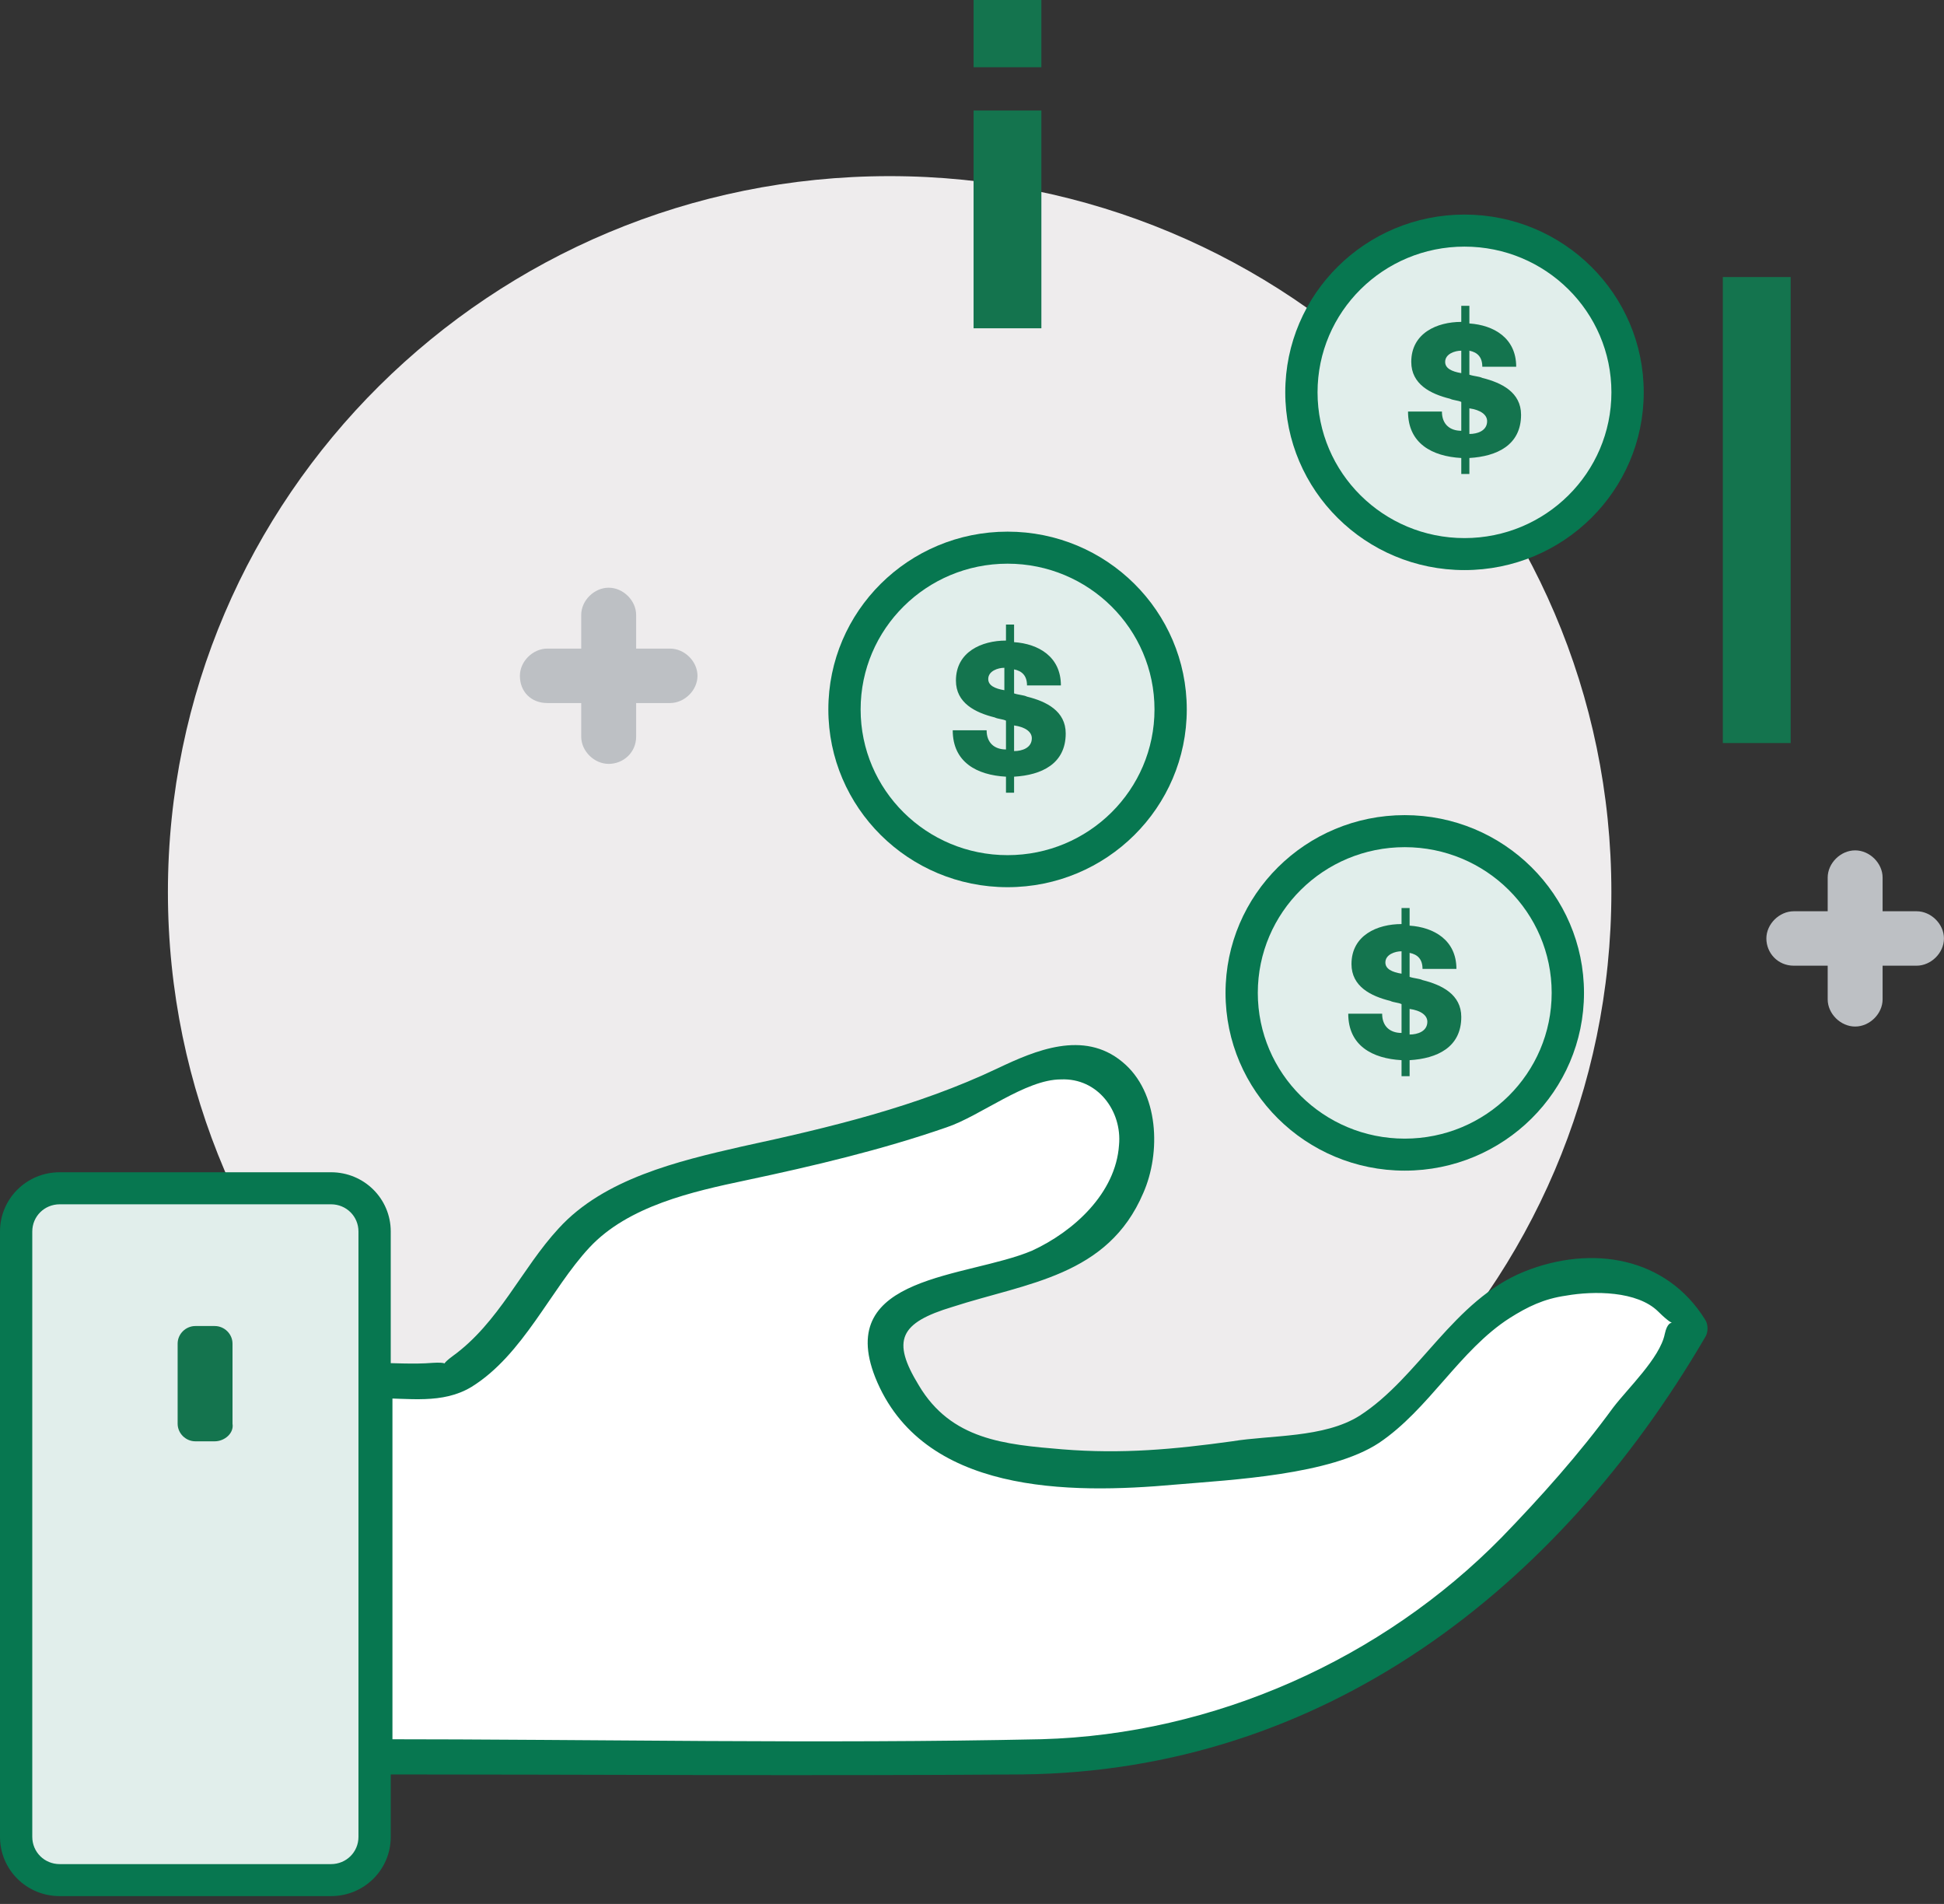
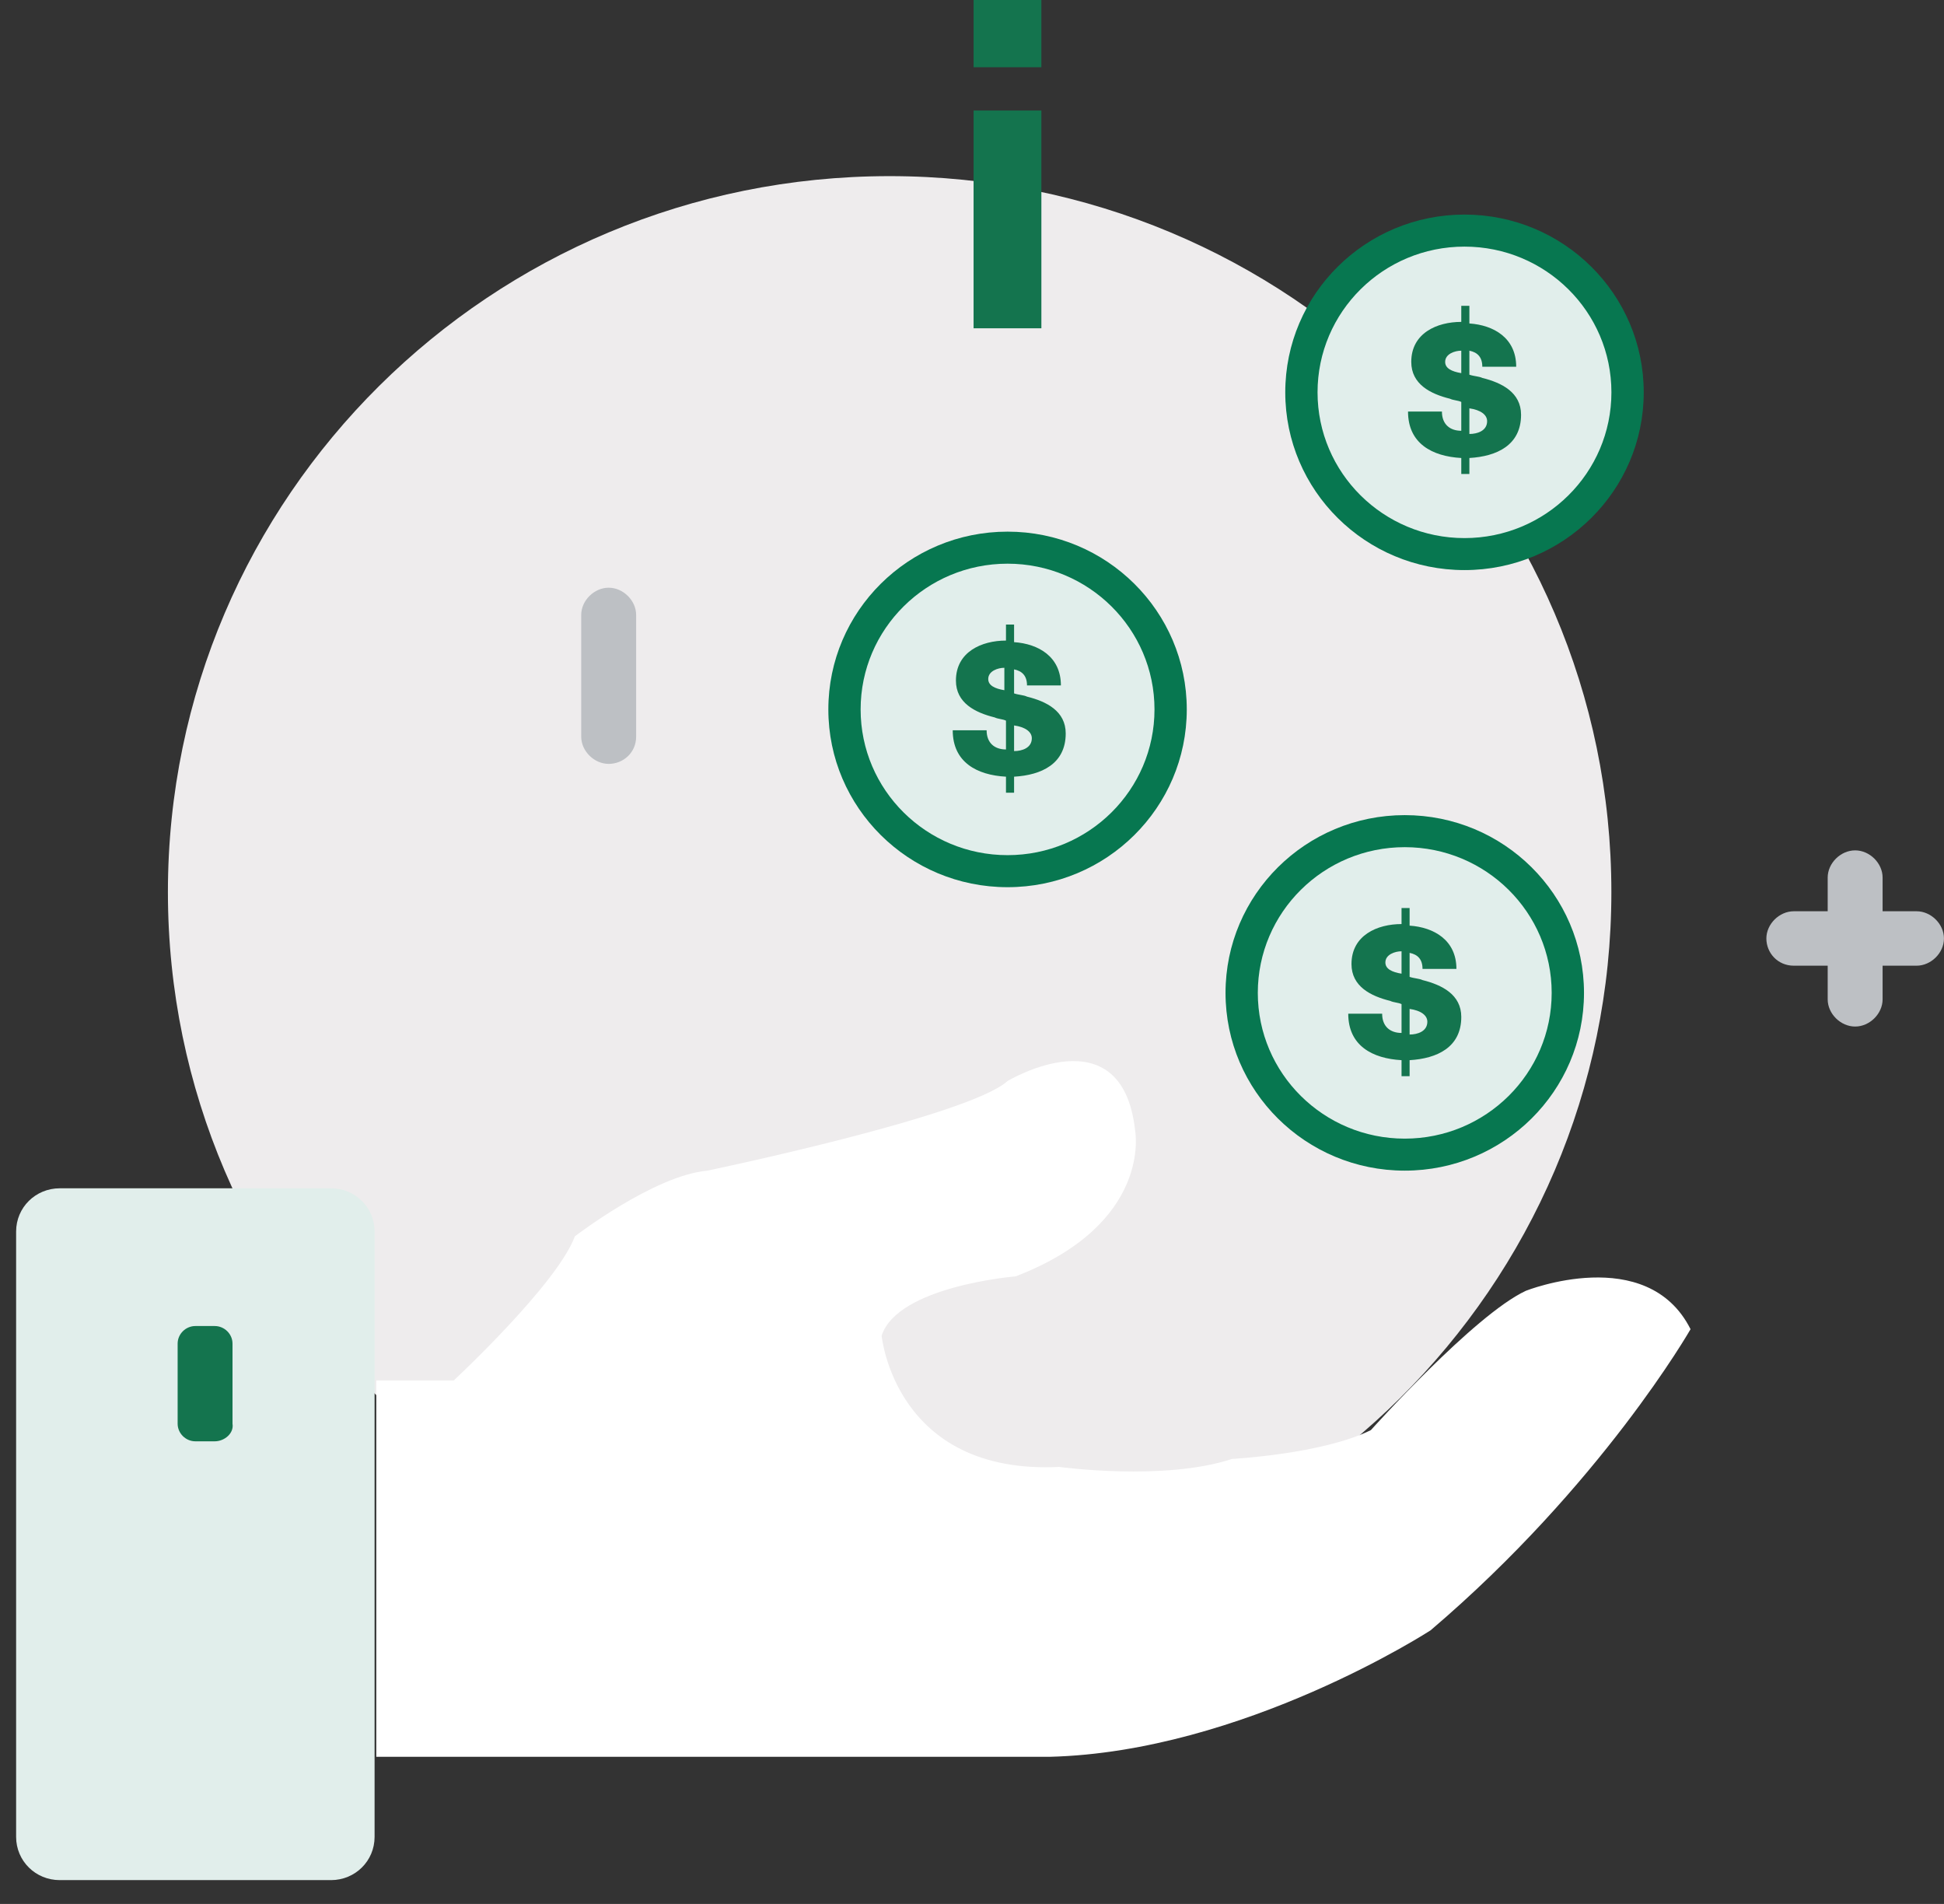
<svg xmlns="http://www.w3.org/2000/svg" width="48" height="47" viewBox="0 0 48 47" fill="none">
  <rect x="0" y="0" width="48" height="47" fill="#333333" stroke="none" />
  <path d="M21.966 39.691C31.808 39.691 39.787 31.779 39.787 22.02C39.787 12.26 31.808 4.348 21.966 4.348C12.124 4.348 4.146 12.26 4.146 22.02C4.146 31.779 12.124 39.691 21.966 39.691Z" fill="#EEECED" />
  <path d="M15.029 18.857C14.67 18.857 14.351 18.541 14.351 18.185V15.18C14.351 14.825 14.67 14.508 15.029 14.508C15.388 14.508 15.707 14.825 15.707 15.18V18.185C15.707 18.58 15.388 18.857 15.029 18.857Z" fill="#BDC0C4" />
-   <path d="M12.837 16.683C12.837 16.327 13.156 16.011 13.514 16.011H16.544C16.903 16.011 17.222 16.327 17.222 16.683C17.222 17.039 16.903 17.355 16.544 17.355H13.514C13.116 17.355 12.837 17.078 12.837 16.683Z" fill="#BDC0C4" />
  <path d="M45.806 25.341C45.447 25.341 45.128 25.025 45.128 24.669V21.664C45.128 21.308 45.447 20.992 45.806 20.992C46.165 20.992 46.484 21.308 46.484 21.664V24.669C46.484 25.025 46.165 25.341 45.806 25.341Z" fill="#BDC0C4" />
  <path d="M43.614 23.167C43.614 22.811 43.933 22.495 44.292 22.495H47.322C47.681 22.495 47.999 22.811 47.999 23.167C47.999 23.523 47.681 23.839 47.322 23.839H44.292C43.893 23.839 43.614 23.523 43.614 23.167Z" fill="#BDC0C4" />
  <path d="M9.251 34.077H11.204C11.204 34.077 13.756 31.705 14.194 30.52C14.194 30.52 16.148 29.017 17.463 28.899C17.463 28.899 23.922 27.555 24.879 26.685C24.879 26.685 27.709 24.985 28.028 27.91C28.028 27.91 28.467 30.203 25.078 31.508C25.078 31.508 22.168 31.745 21.769 32.971C21.769 32.971 22.088 36.41 26.154 36.212C26.154 36.212 28.746 36.568 30.42 36.015C30.42 36.015 32.653 35.896 33.849 35.303C33.849 35.303 36.4 32.457 37.676 31.864C37.676 31.864 40.666 30.678 41.742 32.812C41.742 32.812 39.55 36.647 35.324 40.245C35.324 40.245 30.699 43.249 25.915 43.368H9.291V34.077H9.251Z" fill="white" />
-   <path d="M9.251 34.513C10.088 34.513 10.925 34.671 11.643 34.236C12.919 33.446 13.597 31.825 14.553 30.797C15.51 29.769 17.105 29.413 18.421 29.136C20.095 28.781 21.769 28.385 23.364 27.832C24.201 27.555 25.317 26.646 26.195 26.646C27.111 26.606 27.709 27.436 27.63 28.267C27.55 29.453 26.514 30.401 25.477 30.876C23.882 31.548 20.613 31.469 21.61 33.999C22.766 36.885 26.394 36.885 29.025 36.648C30.421 36.529 32.852 36.41 34.048 35.62C35.284 34.79 36.042 33.327 37.278 32.536C37.716 32.26 38.115 32.062 38.673 31.983C39.351 31.864 40.427 31.864 40.945 32.378C41.504 32.932 41.224 32.378 41.105 32.932C40.985 33.525 40.188 34.276 39.829 34.75C38.992 35.897 38.035 36.964 37.078 37.952C34.128 40.957 29.982 42.815 25.716 42.934C20.215 43.052 14.713 42.934 9.251 42.934C9.411 43.092 9.53 43.21 9.69 43.368C9.69 40.285 9.69 37.201 9.69 34.118C9.69 33.564 8.812 33.564 8.812 34.118C8.812 37.201 8.812 40.285 8.812 43.368C8.812 43.606 9.012 43.803 9.251 43.803C14.593 43.803 19.896 43.843 25.238 43.803C32.693 43.724 38.474 39.217 42.102 33.011C42.181 32.892 42.181 32.694 42.102 32.576C41.145 31.034 39.311 30.718 37.636 31.39C35.882 32.101 35.045 33.999 33.57 34.948C32.693 35.501 31.377 35.422 30.421 35.58C28.985 35.778 27.709 35.897 26.234 35.778C24.799 35.659 23.484 35.541 22.686 34.197C22.009 33.09 22.208 32.655 23.523 32.26C25.357 31.666 27.351 31.508 28.228 29.453C28.666 28.464 28.627 26.962 27.709 26.211C26.753 25.42 25.557 25.934 24.64 26.369C22.646 27.318 20.494 27.832 18.301 28.306C16.746 28.662 14.912 29.097 13.796 30.322C12.879 31.311 12.321 32.655 11.165 33.485C10.686 33.841 11.324 33.604 10.686 33.643C10.208 33.683 9.69 33.643 9.211 33.643C8.693 33.683 8.693 34.513 9.251 34.513Z" fill="#077750" />
  <path d="M8.173 46.412H1.475C0.877 46.412 0.398 45.938 0.398 45.345V30.401C0.398 29.808 0.877 29.334 1.475 29.334H8.173C8.771 29.334 9.249 29.808 9.249 30.401V45.345C9.249 45.938 8.771 46.412 8.173 46.412Z" fill="#E1EEEB" />
-   <path fill-rule="evenodd" clip-rule="evenodd" d="M1.475 29.729C1.097 29.729 0.797 30.026 0.797 30.401V45.344C0.797 45.719 1.097 46.017 1.475 46.017H8.173C8.551 46.017 8.851 45.719 8.851 45.344V30.401C8.851 30.026 8.551 29.729 8.173 29.729H1.475ZM0 30.401C0 29.59 0.657 28.938 1.475 28.938H8.173C8.991 28.938 9.648 29.59 9.648 30.401V45.344C9.648 46.156 8.991 46.807 8.173 46.807H1.475C0.657 46.807 0 46.156 0 45.344V30.401Z" fill="#077750" />
  <path d="M36.16 13.678C38.384 13.678 40.187 11.89 40.187 9.685C40.187 7.48 38.384 5.692 36.16 5.692C33.936 5.692 32.133 7.48 32.133 9.685C32.133 11.89 33.936 13.678 36.16 13.678Z" fill="#E1EEEB" />
  <path fill-rule="evenodd" clip-rule="evenodd" d="M36.16 6.088C34.157 6.088 32.532 7.698 32.532 9.685C32.532 11.672 34.157 13.283 36.16 13.283C38.164 13.283 39.788 11.672 39.788 9.685C39.788 7.698 38.164 6.088 36.16 6.088ZM31.735 9.685C31.735 7.262 33.716 5.297 36.16 5.297C38.604 5.297 40.586 7.262 40.586 9.685C40.586 12.109 38.604 14.073 36.16 14.073C33.716 14.073 31.735 12.109 31.735 9.685Z" fill="#077750" />
  <path d="M24.878 21.506C27.102 21.506 28.904 19.718 28.904 17.513C28.904 15.307 27.102 13.52 24.878 13.52C22.654 13.52 20.851 15.307 20.851 17.513C20.851 19.718 22.654 21.506 24.878 21.506Z" fill="#E1EEEB" />
  <path fill-rule="evenodd" clip-rule="evenodd" d="M24.878 13.915C22.874 13.915 21.25 15.526 21.25 17.513C21.25 19.5 22.874 21.11 24.878 21.11C26.881 21.11 28.506 19.5 28.506 17.513C28.506 15.526 26.881 13.915 24.878 13.915ZM20.453 17.513C20.453 15.089 22.434 13.124 24.878 13.124C27.322 13.124 29.303 15.089 29.303 17.513C29.303 19.936 27.322 21.901 24.878 21.901C22.434 21.901 20.453 19.936 20.453 17.513Z" fill="#077750" />
  <path d="M34.685 28.503C36.909 28.503 38.712 26.715 38.712 24.51C38.712 22.305 36.909 20.517 34.685 20.517C32.461 20.517 30.658 22.305 30.658 24.51C30.658 26.715 32.461 28.503 34.685 28.503Z" fill="#E1EEEB" />
  <path fill-rule="evenodd" clip-rule="evenodd" d="M34.685 20.913C32.682 20.913 31.057 22.523 31.057 24.51C31.057 26.497 32.682 28.108 34.685 28.108C36.689 28.108 38.313 26.497 38.313 24.51C38.313 22.523 36.689 20.913 34.685 20.913ZM30.26 24.51C30.26 22.087 32.241 20.122 34.685 20.122C37.129 20.122 39.111 22.087 39.111 24.51C39.111 26.934 37.129 28.898 34.685 28.898C32.241 28.898 30.26 26.934 30.26 24.51Z" fill="#077750" />
  <path d="M36.281 7.985C36.879 8.025 37.437 8.341 37.437 9.053H36.6C36.6 8.815 36.48 8.697 36.281 8.657V9.25C36.4 9.29 36.52 9.29 36.6 9.329C37.078 9.448 37.557 9.685 37.557 10.239C37.557 10.99 36.959 11.266 36.281 11.306V11.701H36.081V11.306C35.364 11.266 34.766 10.95 34.766 10.159H35.603C35.603 10.476 35.802 10.634 36.081 10.634V9.922C36.002 9.883 35.882 9.883 35.802 9.843C35.324 9.725 34.846 9.487 34.846 8.934C34.846 8.222 35.483 7.946 36.081 7.946V7.55H36.281V7.985ZM36.081 8.657C35.922 8.657 35.683 8.736 35.683 8.934C35.683 9.092 35.842 9.171 36.081 9.211V8.657ZM36.281 10.713C36.48 10.713 36.719 10.634 36.719 10.397C36.719 10.239 36.56 10.12 36.281 10.08V10.713Z" fill="#14744E" />
  <path d="M25.039 15.852C25.637 15.892 26.195 16.208 26.195 16.92H25.358C25.358 16.683 25.238 16.564 25.039 16.524V17.117C25.158 17.157 25.278 17.157 25.358 17.197C25.836 17.315 26.314 17.552 26.314 18.106C26.314 18.857 25.716 19.134 25.039 19.173V19.569H24.839V19.173C24.122 19.134 23.524 18.817 23.524 18.027H24.361C24.361 18.343 24.56 18.501 24.839 18.501V17.79C24.76 17.75 24.64 17.75 24.56 17.71C24.082 17.592 23.603 17.355 23.603 16.801C23.603 16.09 24.241 15.813 24.839 15.813V15.418H25.039V15.852ZM24.799 16.485C24.64 16.485 24.401 16.564 24.401 16.762C24.401 16.92 24.56 16.999 24.799 17.038V16.485ZM25.039 18.541C25.238 18.541 25.477 18.462 25.477 18.224C25.477 18.066 25.318 17.948 25.039 17.908V18.541Z" fill="#14744E" />
  <path d="M34.805 22.85C35.403 22.89 35.961 23.206 35.961 23.918H35.124C35.124 23.68 35.004 23.562 34.805 23.522V24.115C34.925 24.155 35.044 24.155 35.124 24.194C35.602 24.313 36.081 24.55 36.081 25.104C36.081 25.855 35.483 26.131 34.805 26.171V26.566H34.606V26.171C33.888 26.131 33.29 25.815 33.29 25.024H34.127C34.127 25.341 34.327 25.499 34.606 25.499V24.787C34.526 24.748 34.406 24.748 34.327 24.708C33.848 24.59 33.37 24.352 33.37 23.799C33.37 23.087 34.008 22.811 34.606 22.811V22.415H34.805V22.85ZM34.606 23.483C34.446 23.483 34.207 23.562 34.207 23.759C34.207 23.918 34.367 23.997 34.606 24.036V23.483ZM34.805 25.538C35.004 25.538 35.243 25.459 35.243 25.222C35.243 25.064 35.084 24.945 34.805 24.906V25.538Z" fill="#14744E" />
-   <path d="M44.214 6.839H42.539V18.343H44.214V6.839Z" fill="#14744E" />
  <path d="M25.713 2.728H24.039V8.104H25.713V2.728Z" fill="#14744E" />
  <path d="M25.713 0H24.039V1.66H25.713V0Z" fill="#14744E" />
  <path d="M5.302 35.58H4.824C4.585 35.58 4.386 35.382 4.386 35.145V33.169C4.386 32.931 4.585 32.734 4.824 32.734H5.302C5.542 32.734 5.741 32.931 5.741 33.169V35.145C5.781 35.382 5.542 35.58 5.302 35.58Z" fill="#14744E" />
</svg>